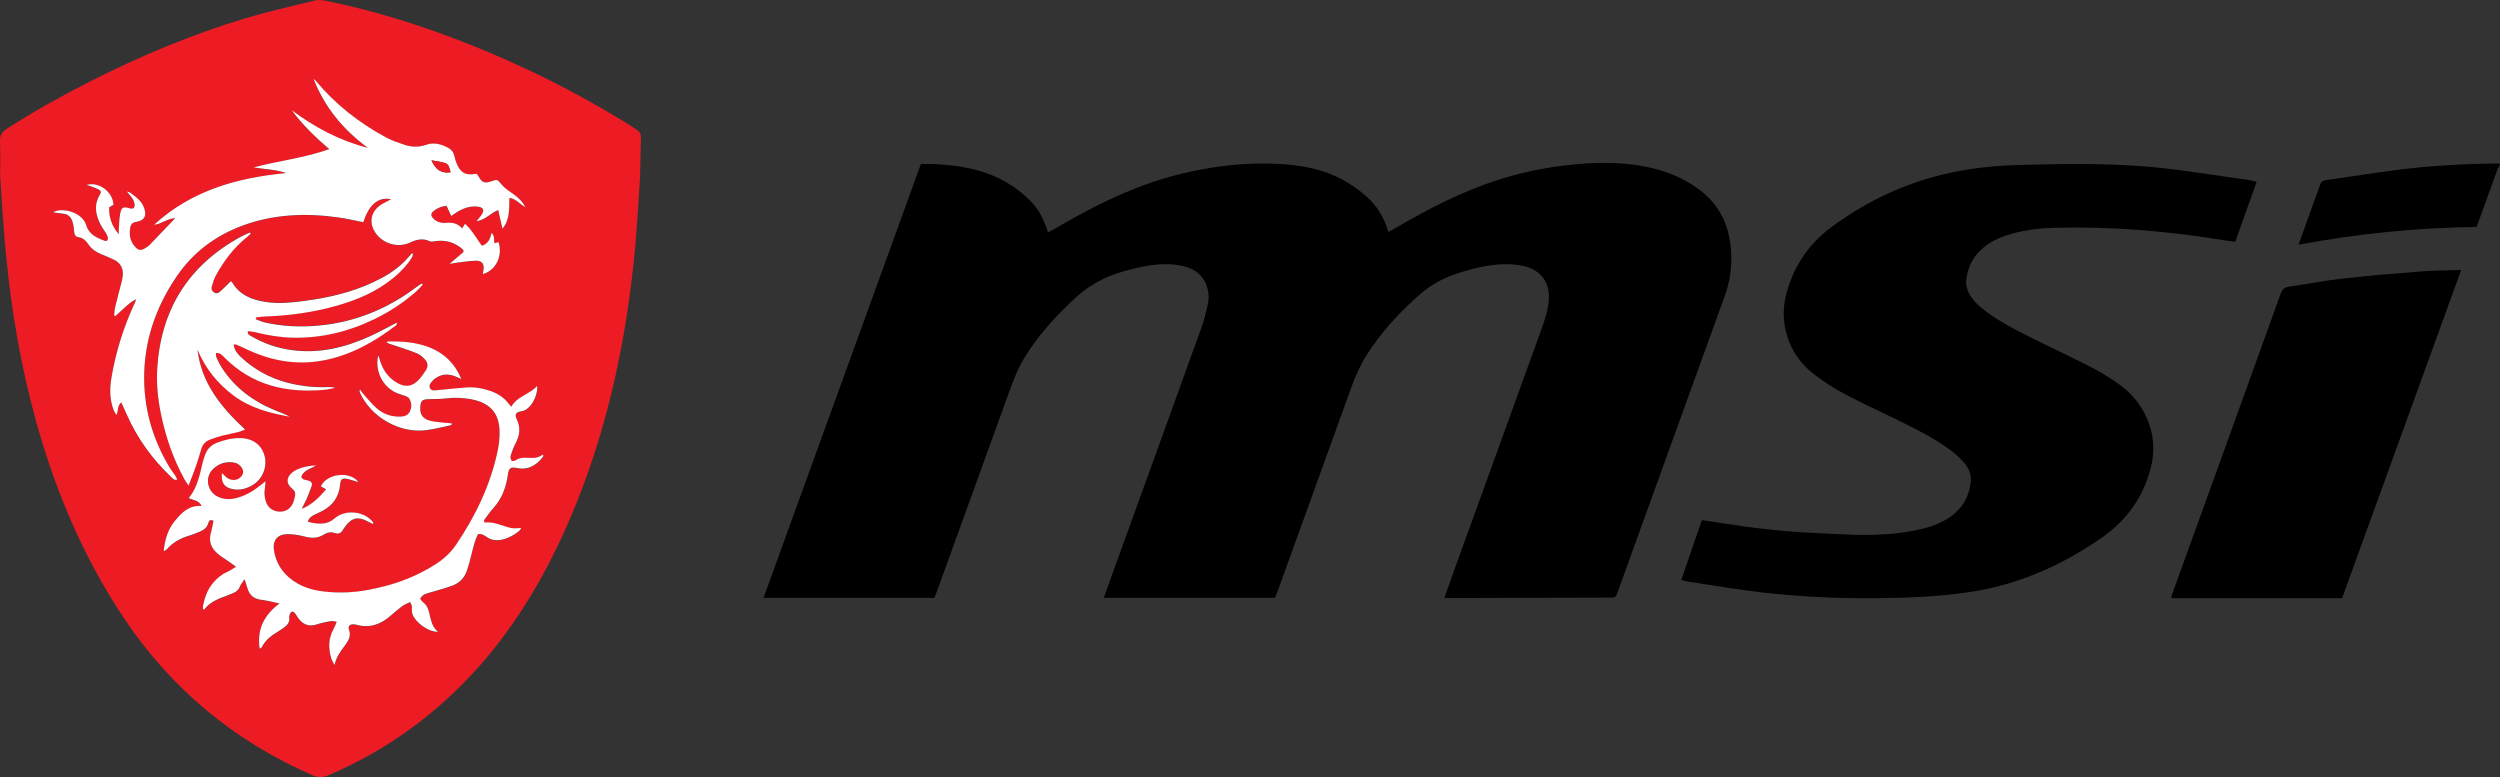
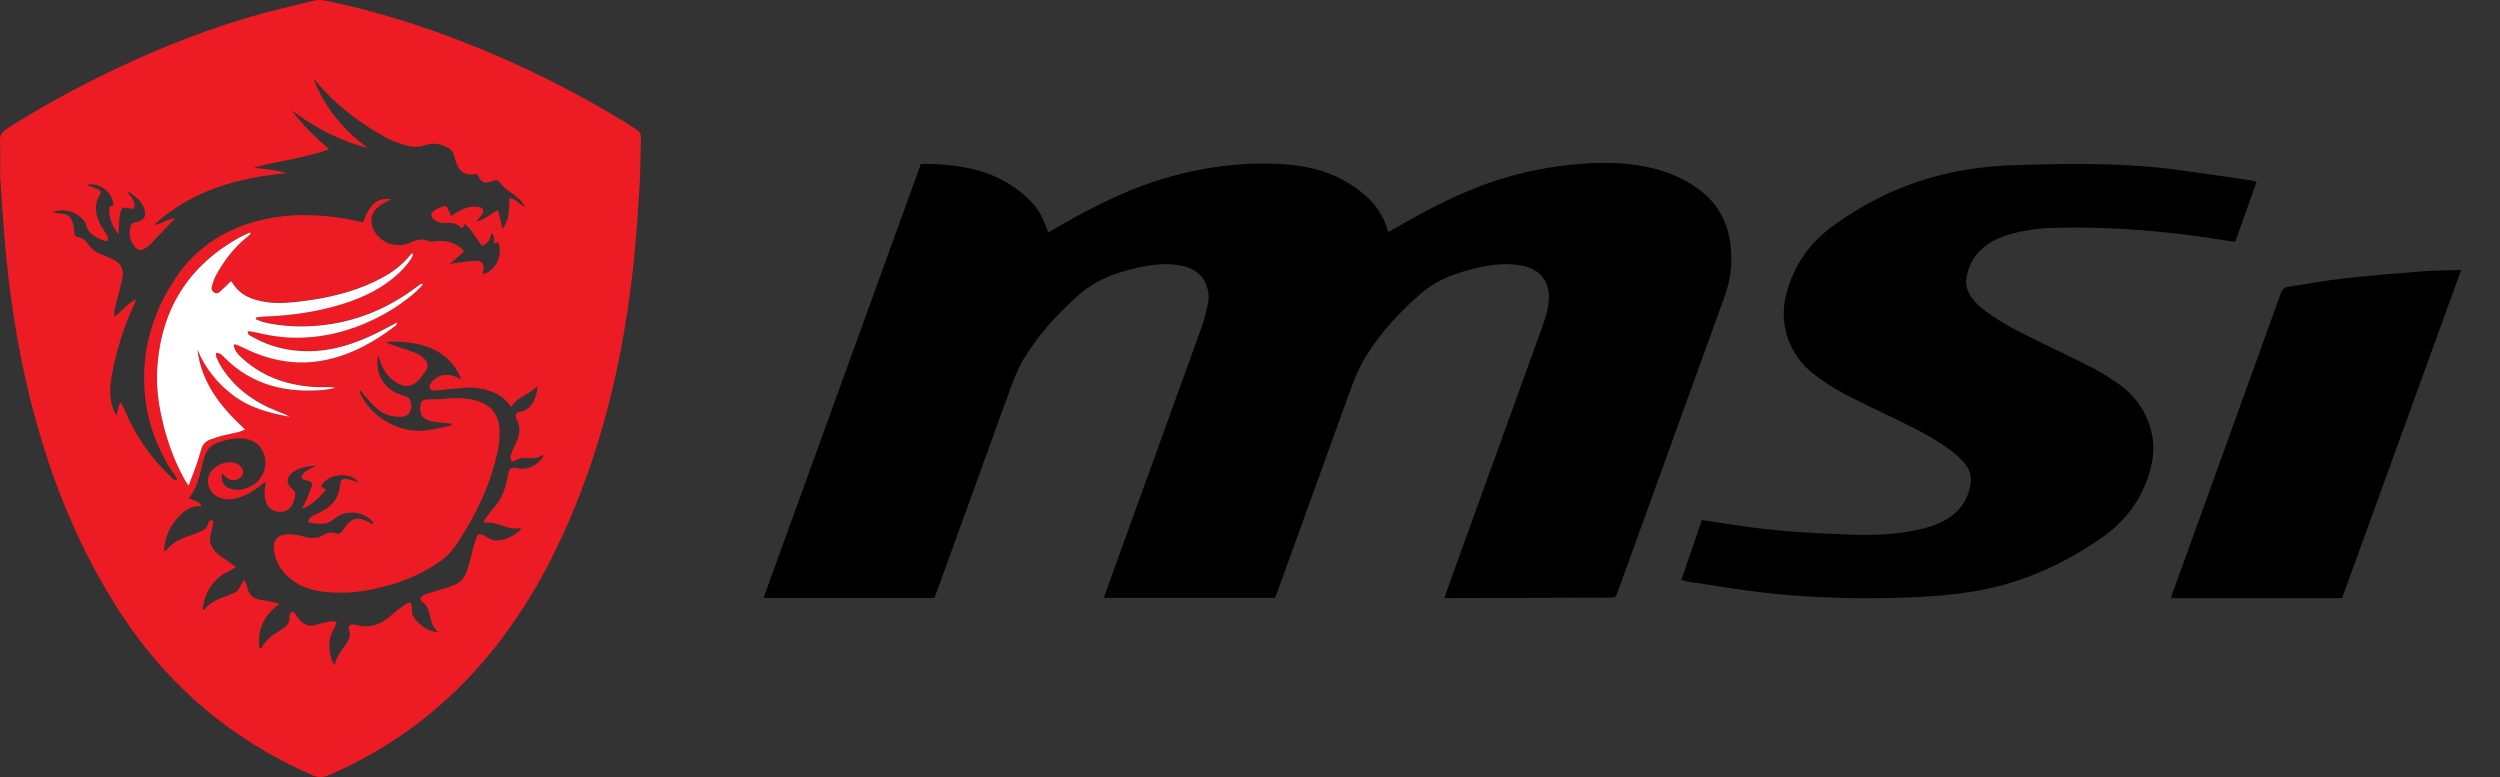
<svg xmlns="http://www.w3.org/2000/svg" id="Layer_1" viewBox="0 0 507.58 157.75">
  <rect x="0" y="0" width="507.58" height="157.75" fill="#333333" stroke="none" />
  <defs>
    <style>
      .cls-1 {
        fill: #fff;
      }

      .cls-2 {
        fill: #ed1c24;
      }
    </style>
  </defs>
-   <path d="M507.58,33.5c-.18.31-.41.61-.53.94-1.27,3.48-2.52,6.96-3.78,10.44-.13.36-.27.71-.45,1.2-12.08.15-24.09,1.34-36.14,3.6,1.09-3.04,2.11-5.88,3.13-8.72.4-1.12.85-2.23,1.21-3.36.21-.67.59-.93,1.26-1.03,4.8-.68,9.59-1.46,14.4-2.07,6.77-.87,13.57-1.25,20.4-1.3.17,0,.34.02.51.04v.26Z" />
  <path class="cls-2" d="M.03,35.69c0-2.34.06-4.69-.03-7.03-.04-1.18.4-1.88,1.36-2.5,5.46-3.5,11.1-6.67,16.88-9.6,10.13-5.12,20.57-9.53,31.44-12.8,4.68-1.41,9.46-2.49,14.22-3.66.71-.17,1.54-.09,2.27.06,10.08,2.04,19.84,5.15,29.39,8.95,10.84,4.31,21.22,9.51,31.16,15.59.87.53,1.71,1.11,2.58,1.66.6.38.85.89.82,1.6-.1,3.24-.07,6.48-.27,9.71-.32,5.18-.65,10.37-1.19,15.54-1.9,18.06-5.84,35.63-13.05,52.36-4.64,10.77-10.49,20.86-18.31,29.69-8.55,9.64-18.74,17.07-30.62,22.14-1.15.49-2.15.48-3.29-.02-15.92-6.98-28.75-17.62-38.38-32.11-6.51-9.79-11.42-20.33-15.15-31.44-3.68-10.98-6.12-22.23-7.67-33.69C1.11,52.01.51,43.86.03,35.69ZM10.7,43.11c.82.12,1.48.24,2.15.31,1.05.1,1.6.76,1.87,1.67.19.65.29,1.33.34,2,.04.6.26,1,.86,1.09.93.13,1.51.71,2,1.44.64.95,1.54,1.57,2.59,2,.9.38,1.82.72,2.69,1.17,1.3.66,1.88,1.83,1.71,3.28-.06.5-.19,1-.31,1.5-.42,1.65-.86,3.29-1.26,4.94-.12.51-.13,1.04-.18,1.57l.26.12c.64-.59,1.28-1.19,1.94-1.77.64-.56,1.25-1.18,2.28-1.65-.16.43-.2.59-.27.73-2.27,4.84-3.85,9.91-4.75,15.18-.38,2.24-.38,4.5.47,6.67.11.28.32.53.56.94.37-.93.14-1.88.96-2.58.43.95.82,1.79,1.19,2.63,2.13,4.77,5.14,8.91,8.92,12.5.31.3.57.76,1.27.54-.18-.34-.31-.64-.48-.9-.33-.5-.72-.95-1.03-1.46-3.34-5.51-5.15-11.5-5.22-17.94-.08-7.69,2.32-14.67,6.63-20.99,3.29-4.82,7.78-8.2,13.24-10.23,6.34-2.37,12.9-2.63,19.53-1.7,1.72.24,3.41.64,5.11.97,1.1-3.56,3.04-5.2,5.63-4.65-.77.41-1.5.73-2.15,1.17-1.95,1.3-2.38,3.49-1.14,5.47,1.49,2.37,4.64,3.32,7.15,2.14,1.28-.6,2.54-.93,3.93-.28.33.16.81.05,1.21,0,2.15-.31,4.02.28,5.62,1.73.05.04.03.16.09.46-.82.7-1.72,1.47-2.85,2.43.73-.12,1.18-.22,1.64-.27,1.27-.15,2.53-.37,3.8-.38,1.17-.01,1.66.73,1.45,1.88-.05.26-.08.53-.13.84,2.67-.73,4.1-3.75,3.18-6.51-.26.09-.52.18-.78.26-.26-.69.12-1.5-.62-2.1-.29,1.17-.65,2.2-1.98,2.59-1.09-1.5-1.98-3.16-3.42-4.46-.22.37-.37.62-.57.94-.93-1.04-2.02-1.24-3.23-1.13-.97.09-1.87-.12-2.59-.83-.6-.6-.6-1.09.07-1.61.74-.57,1.6-.92,2.58-1.02.31.68.6,1.32.94,2.06.4-.27.7-.48,1.02-.68,1.33-.83,2.74-1.4,4.35-1.21,1.2.14,1.45.77.75,1.73-.26.35-.53.69-.97,1.25,1.86-.32,2.84-1.66,4.39-2.29.29,1.27.56,2.43.87,3.79,1.57-1.94,1.33-4.1,1.41-6.25,1.31.19,2.03,1.16,3.23,1.91-.25-.44-.33-.61-.44-.77-.74-1.07-1.79-1.8-2.85-2.52-.62-.42-1.19-.94-1.68-1.51-.73-.86-.71-.9-1.81-.51-1.5.53-2.04.32-2.78-1.07-.08-.14-.19-.27-.3-.42-.2.02-.36.03-.53.05-1.61.25-2.63-.22-3.34-1.68-.32-.64-.54-1.35-.7-2.04-.17-.78-.6-1.29-1.28-1.64-1.41-.74-2.88-1.12-4.43-.58-1.48.51-2.95.47-4.39,0-1.29-.42-2.6-.86-3.78-1.51-5.44-2.96-10.26-6.71-14.24-11.49-.12-.15-.3-.25-.45-.37,2.28,5.77,6.06,10.34,11.04,13.99-5.72-1.45-10.78-4.15-15.48-7.65,2.16,2.92,4.73,5.42,7.63,7.91-5.13,1.82-10.33,2.36-15.35,3.71,2.21.38,4.46.4,6.61,1.15-9.97.94-19.24,3.55-26.82,10.49,1.52-.12,2.72-1.32,4.28-1.32-1.76,1.84-3.46,3.63-5.17,5.39-.26.27-.59.49-.92.69-.92.55-1.4.46-2.11-.35-.94-1.08-1.18-2.34-.94-3.71.15-.9.49-1.17,1.43-1.33,1.14-.19,1.79-.89,1.6-2.03-.12-.72-.46-1.47-.92-2.04-.55-.68-1.32-1.2-2.01-1.76-.15-.13-.39-.15-.79-.3.5.62.9,1.01,1.18,1.48.21.35.38.77.41,1.18.05.73-.31.96-1.04.75-1.27-.36-1.63-.22-1.88,1.05-.21,1.08-.21,2.19-.3,3.29-.02.31,0,.62,0,.94-1.36-1.62-2.05-3.41-1.93-5.48.32-.18.61-.35.86-.5-.14-2.66-2.95-4.74-5.45-4.05.79.29,1.56.52,2.28.86.67.32.75.6.37,1.22-1.22,2.03-.82,4,.16,5.95.3.61.73,1.15,1.08,1.74.28.47.57.95.32,1.53-.17.04-.31.13-.41.1-1.72-.6-3.35-1.33-3.92-3.3-.67-2.32-4.62-3.71-6.77-2.52ZM98.39,106.09c-.05-.13-.09-.26-.14-.39.61-.8,1.17-1.66,1.85-2.4,1.77-1.93,2.65-4.23,3.01-6.78.2-1.43.51-1.73,1.93-1.44,1.94.39,3.41-.33,4.7-1.66.23-.24.42-.54.62-.81-.06-.09-.12-.18-.18-.27-1.06.89-2.27.66-3.45.64-.69-.01-1.34.03-1.94.47-.23.17-.81.27-.88.16-.19-.27-.32-.72-.23-1.02.28-.89.6-1.78,1.04-2.6.83-1.57,1.03-3.1.23-4.76-.5-1.04-.25-1.48.91-1.68.84-.14,1.38-.6,1.88-1.2.73-.88,1.11-1.91,1.32-3.01.04-.21,0-.43,0-.93-1.66,1.81-4.08,2.1-5.23,4.2-.3-.33-.48-.5-.63-.7-.9-1.2-2.1-1.95-3.51-2.45-1.63-.58-3.3-.87-5.02-.75-2,.14-3.99.37-5.98.56-.51.05-1.08.16-1.37-.41-.31-.61.14-1.04.48-1.47.16-.2.36-.36.57-.51,1.34-.96,2.76-.99,4.24-.35.36.16.72.31,1.07.47-1.29-3.11-3.44-5.24-6.48-6.43-2.67-1.04-5.47-1.24-8.3-1.21-.14,0-.29.09-.43.14.41.35.85.42,1.27.56,1.65.55,3.32,1.08,4.93,1.72.6.24,1.15.73,1.6,1.22.59.64.74,1.44.21,2.22-.43.63-.85,1.28-1.36,1.84-1.43,1.58-3.04,1.75-5.02.37-1.48-1.04-2.43-2.48-2.94-4.22-.08-.29-.2-.57-.36-1.02-.71,3.16.85,6.29,3.65,7.6.57.27,1.21.4,1.8.63.3.12.68.26.83.51.53.85.57,1.8.13,2.69-.38.76-1.12.98-1.94,1.01-1.83.05-3.46-.54-4.82-1.73-.92-.81-1.69-1.79-2.52-2.7-.3-.34-.55-.71-.83-1.07-.14.29-.09.48,0,.66,2.25,4.97,8.08,8.29,13.47,7.59,1.6-.21,3.17-.61,4.76-.95.2-.04.37-.22.56-.33-.56-.21-1.07-.17-1.57-.22-1.01-.11-2.04-.18-3.03-.43-1.49-.39-2.06-1.32-1.95-2.86.09-1.15.43-1.47,1.6-1.5,1.23-.04,2.48-.01,3.7-.16,1.67-.2,3.31-.15,4.96.16,4.05.74,5.92,2.97,5.84,7.08-.02,1.14-.15,2.3-.39,3.42-1.48,6.93-4.49,13.19-8.43,19.03-1.11,1.64-2.54,2.96-4.23,4.02-2.9,1.84-6,3.21-9.3,4.15-3.63,1.03-7.31,1.69-11.09,1.52-2.61-.12-5.2-.44-7.52-1.77-2.65-1.52-4.4-3.78-4.85-6.83-.3-2.02.77-3.21,2.81-3.22,1.13,0,2.3.18,3.39.48,1.39.37,2.68.4,3.93-.4.68-.44,1.46-.57,2.21-.31.82.28,1.3,0,1.69-.68.13-.22.28-.43.43-.63,1.3-1.78,2.58-2.09,4.53-1.08.35.18.71.36,1.14.58,0-.24.03-.34,0-.38-1.78-2.28-5.61-2.69-7.81-.78-.68.59-1.42.93-2.28,1.03-1.05.11-2.08-.07-3.15-.34.19-.77.71-1.12,1.28-1.41.57-.29,1.16-.53,1.73-.83,2.1-1.13,3.31-2.87,3.53-5.27.11-1.17.42-1.42,1.56-1.17.69.15,1.36.39,2.16.62-1.67-2.3-6.42-1.77-7.63.87.31.17.67.38,1.08.6-1.5,1.75-2.95,3.13-4.91,3.95.2-.61.56-1.12.8-1.68.43-.96.83-1.94,1.17-2.94.19-.57-.09-.95-.71-1.12-.5-.13-1.14-.08-1.4-.74.47-1.38,1.87-1.61,3.02-2.32-1.92.06-3.7.56-4.69,1.3-1.42,1.05-1.5,2.37-.13,3.47.51.41.66.86.53,1.44-.1.46-.2.92-.38,1.35-.52,1.24-1.54,1.88-2.8,1.82-1.3-.06-2.28-.77-2.71-1.98-.33-.94-.39-1.91-.2-2.9.07-.34.06-.69.11-1.29-.46.36-.68.53-.9.71-1.4,1.14-2.91,2.08-4.65,2.6-1.39.42-2.78.46-4.12-.16-2.18-1.02-2.72-3.94-1.04-5.58,1.09-1.07,2.42-1.56,3.96-1.42.81.08,1.46.43,1.91,1.12.41.64.37,1.17-.1,1.76-.73.9-2.12.96-3.08.12-.26-.23-.5-.49-.84-.82-.2,1.96.43,2.88,2.09,3.25,1.55.35,2.97-.07,4.27-.88,1.95-1.22,2.9-3.75,2.28-5.91-.65-2.26-2.45-3.53-5.01-3.55-1.6,0-3.12.36-4.6.93-1.2.46-2,1.27-2.44,2.45-.19.52-.37,1.04-.5,1.58-.6,2.52-1.08,5.09-2.83,7.23.94.44,2.04.41,2.62,1.59-2.58-.19-4.07,1.35-5.46,3.07-1.4,1.73-2.01,3.73-2.24,6.12.36-.21.53-.26.62-.38,1.27-1.48,2.91-2.31,4.75-2.85.53-.15,1.04-.38,1.56-.58.97-.38,1.86-.82,2.14-1.98.11-.46.45-.7,1.04-.37-.18.84-.31,1.68-.54,2.48-.48,1.68.08,3.04,1.32,4.12.73.64,1.59,1.13,2.39,1.7.4.29.8.58,1.4,1.02-.72.42-1.23.79-1.79,1.04-1.16.52-2.08,1.31-2.89,2.26-1.14,1.35-1.69,2.94-2.02,4.63-.04.21,0,.43,0,.65.07.05.14.09.21.14,1.14-1.53,2.78-2.2,4.47-2.8.48-.17.94-.4,1.42-.58.68-.25,1.14-.68,1.41-1.37.17-.43.51-.8.93-1.45.25.79.42,1.25.55,1.73.37,1.37,1.2,2.22,2.64,2.42.59.08,1.18.17,1.77.29.6.12,1.2.27,2.12.49-3.23,2.42-4.59,5.34-4.02,9.19.24-.17.38-.21.42-.3.71-1.38,1.84-2.32,3.14-3.09.44-.26.85-.56,1.28-.85.75-.5,1.28-1.11,1.16-2.11-.03-.24.06-.51.15-.74.21-.51.62-.59.98-.17.25.29.42.64.64.95.9,1.27,2.06,1.88,3.64,1.42.49-.14.97-.32,1.48-.41.85-.15,1.7-.52,2.75-.16-.21.48-.34.92-.56,1.3-1.18,2.02-1.17,4.13-.48,6.29.13.41.4.77.61,1.16.33-1.59,1.19-2.73,2.05-3.89.71-.96,1.36-1.89.88-3.26-.29-.82.25-1.21,1.17-1.08.13.02.26.03.38.07,2.64.74,4.86-.07,6.85-1.8.8-.7,1.61-1.4,2.47-2.03.45-.33,1.01-.52,1.52-.77.56.7.32,1.36.39,1.98.2,1.74,3.12,4.09,5.27,4.05-1.39-1.18-1.44-2.76-1.86-4.21-.21-.71-.54-1.33-1.15-1.79-.25-.19-.42-.49-.59-.7.49-1,1.39-1.08,2.19-1.33,1.5-.46,3.03-.86,4.5-1.41,1.38-.52,2.33-1.57,2.8-2.98.34-1,.61-2.04.87-3.07.37-1.48.69-2.97,1.36-4.31.8-.19,1.32.23,1.84.58.99.67,2.04.75,3.18.48,1.27-.31,2.37-.94,3.38-1.75.15-.12.23-.32.4-.58-.8,0-1.49.12-2.12-.02-1.77-.38-3.4-1.34-5.32-1.1ZM40.09,70.94c1.58,3.84,4.09,6.91,7.4,9.38,3.38,2.51,7.3,3.5,11.33,4.24-.88-.49-1.83-.83-2.76-1.21-4.58-1.85-8.41-4.64-11.1-8.85-.41-.64-.73-1.35-1.04-2.04-.1-.23-.05-.53-.08-.84.92-.06,1.33.54,1.8,1,5.59,5.58,12.48,7.14,20.09,6.49.78-.07,1.55-.27,2.32-.41-.54-.16-1.05-.18-1.56-.16-2.75.11-5.45-.19-8.11-.88-3.62-.93-6.8-2.68-9.52-5.26-.7-.67-1.31-1.41-1.42-2.48.21-.02.35-.07.45-.03.59.25,1.17.5,1.75.78,5.04,2.45,10.29,3.51,15.88,2.48,5.6-1.03,10.38-3.72,14.84-7.11.12-.09.15-.3.29-.63-1.97,1.01-3.72,1.99-5.54,2.81-5.05,2.3-10.29,3.58-15.89,2.81-2.9-.4-5.64-1.31-8.17-2.8-.34-.2-.83-.31-.74-1.05.53.08,1.06.12,1.57.24,2.45.6,4.92,1.03,7.45,1.09,5.87.14,11.41-1.21,16.67-3.76,3.08-1.49,5.93-3.35,8.5-5.63.48-.42.89-.92,1.33-1.38-.07-.07-.14-.15-.2-.22-.27.17-.55.31-.8.5-5.96,4.56-12.64,7.34-20.14,8.03-3.71.34-7.41.19-11.06-.66-.59-.14-1.14-.42-1.71-.64.02-.12.03-.24.05-.35.6-.06,1.2-.17,1.81-.19,4.83-.15,9.6-.81,14.26-2.1,4.35-1.2,8.46-2.92,11.96-5.85,1.38-1.15,2.62-2.44,3.58-3.97.15-.23.19-.53.28-.8-.09-.04-.17-.07-.26-.11-.47.53-.92,1.09-1.42,1.59-1.82,1.84-4.01,3.15-6.34,4.25-4.44,2.1-9.16,3.18-14,3.82-2.54.34-5.08.61-7.64.26-2.93-.4-5.55-1.36-7.14-4.11-.05-.09-.19-.12-.21-.13-.77.75-1.48,1.48-2.23,2.14-.32.28-.74.41-1.18.12-.46-.31-.61-.73-.45-1.22.24-.77.46-1.56.85-2.26,1.62-2.93,3.61-5.57,6.23-7.7.28-.23.54-.49.81-.74-.05-.08-.1-.16-.14-.25-.66.31-1.34.58-1.98.93-10.58,5.82-16.14,14.8-16.85,26.81-.19,3.12.15,6.2.79,9.26.96,4.61,2.48,9.02,4.76,13.15.19.34.43.64.82,1.23.56-1.46,1.03-2.6,1.43-3.76.42-1.21.8-2.43,1.15-3.65.28-.99.94-1.61,1.86-1.95.76-.28,1.53-.54,2.31-.74,1.11-.28,2.25-.49,3.36-.76.38-.09.75-.27,1.36-.51-4.94-4.59-8.9-9.5-9.67-16.27Z" />
  <path d="M293.26,121.38c.54-1.53,1.02-2.93,1.53-4.33,6.07-16.76,12.14-33.52,18.2-50.28.71-1.96,1.37-3.93,1.48-6.05.2-4.08-2.32-6.2-5.53-6.8-3.34-.63-6.62-.14-9.87.66-1.28.32-2.54.72-3.78,1.15-2.56.89-4.87,2.19-6.93,3.98-4.14,3.6-7.82,7.59-10.79,12.22-1.37,2.13-2.38,4.42-3.23,6.79-5,13.84-10.01,27.69-15.02,41.53-.13.36-.29.7-.47,1.12h-34.73c.56-1.59,1.09-3.11,1.64-4.62,6.07-16.76,12.15-33.51,18.19-50.28.55-1.51.92-3.1,1.27-4.67.29-1.31.19-2.63-.28-3.9-.88-2.36-2.75-3.49-5.09-3.96-2.94-.59-5.86-.24-8.75.38-1.12.24-2.23.56-3.33.88-3.53,1.03-6.67,2.73-9.39,5.24-4,3.68-7.64,7.66-10.47,12.33-1.42,2.35-2.33,4.91-3.26,7.47-4.82,13.32-9.65,26.64-14.47,39.96-.14.39-.32.77-.5,1.19h-34.66c10.67-29.41,21.29-58.71,31.95-88.09.85,0,1.65-.03,2.45,0,4.1.2,8.14.69,11.98,2.27,3.04,1.25,5.7,3.06,7.99,5.41,1.39,1.43,2.3,3.16,2.98,5.02.13.35.26.71.43,1.18.38-.2.71-.35,1.03-.54,5.8-3.42,11.75-6.56,18.07-8.92,5.28-1.97,10.73-3.28,16.33-3.99,3.82-.49,7.65-.64,11.48-.44,4.49.24,8.88,1.02,12.9,3.21,1.81.98,3.47,2.16,4.99,3.54,1.91,1.73,3.22,3.84,4.02,6.27.08.23.16.46.27.79.33-.18.58-.3.83-.45,6.88-4.02,13.91-7.74,21.55-10.16,4.76-1.51,9.62-2.52,14.59-3.03,3.74-.39,7.47-.54,11.23-.2,5.39.5,10.42,1.92,14.86,5.2,4.45,3.29,6.32,7.76,6.55,13.1.13,2.97-.34,5.85-1.36,8.65-5.97,16.48-11.93,32.96-17.89,49.45-1.26,3.48-2.51,6.96-3.77,10.44-.43,1.18-.45,1.22-1.74,1.23-10.92.04-21.83.06-32.75.09-.17,0-.34-.02-.71-.05Z" />
  <path d="M341.36,117.75c1.4-4.07,2.77-8.07,4.17-12.15,1.32.19,2.58.36,3.83.57,6.23,1.01,12.48,1.73,18.79,2.03,2.77.13,5.53.3,8.3.37,4.65.11,9.29-.09,13.84-1.21,2.38-.58,4.63-1.47,6.53-3.08,1.91-1.62,2.94-3.72,3.29-6.17.25-1.74-.42-3.21-1.56-4.43-.9-.96-1.9-1.84-2.97-2.6-3.17-2.25-6.63-4.01-10.11-5.71-3.67-1.79-7.4-3.49-11-5.4-2.17-1.15-4.26-2.51-6.21-4.02-3.1-2.4-5.08-5.58-5.84-9.47-.46-2.34-.31-4.66.3-6.95,1.48-5.56,4.57-10.07,9.17-13.46,7.28-5.37,15.34-9.13,24.22-11.02,4.64-.99,9.34-1.44,14.07-1.56,4.69-.12,9.38-.24,14.06-.18,5.97.07,11.93.4,17.85,1.18,4.98.66,9.94,1.41,14.91,2.13.33.05.65.16,1.17.3-1.45,4.08-2.89,8.09-4.35,12.19-1.43-.21-2.77-.39-4.1-.61-5.09-.83-10.21-1.39-15.35-1.8-5.75-.45-11.49-.6-17.25-.45-3.33.09-6.62.52-9.8,1.56-2.26.74-4.29,1.86-5.87,3.7-1.32,1.54-2,3.34-2.24,5.34-.11.96.13,1.86.57,2.71.6,1.16,1.46,2.08,2.46,2.9,2.89,2.36,6.16,4.1,9.47,5.76,4.18,2.1,8.43,4.06,12.6,6.19,1.89.96,3.72,2.09,5.47,3.29,3.53,2.42,5.96,5.67,7,9.88.87,3.49.29,6.84-.96,10.13-1.81,4.78-4.93,8.56-9.07,11.44-8.03,5.59-16.79,9.49-26.54,11.01-6.67,1.04-13.4,1.25-20.13,1.3-7.38.04-14.75-.32-22.08-1.15-5.2-.59-10.36-1.49-15.54-2.26-.33-.05-.64-.18-1.09-.31Z" />
  <path d="M499.7,54.8c-8.09,22.3-16.11,44.4-24.18,66.65-11.55.02-23.08,0-34.7,0,.08-.35.12-.59.2-.82,7.34-20.31,14.7-40.62,22.01-60.95.33-.93.79-1.36,1.75-1.49,3.62-.52,7.22-1.22,10.85-1.63,5.33-.6,10.68-1.04,16.02-1.46,2.58-.2,5.18-.19,8.04-.29Z" />
-   <path class="cls-1" d="M10.7,43.11c2.15-1.19,6.1.2,6.77,2.52.57,1.98,2.19,2.7,3.92,3.3.1.03.24-.05.41-.1.25-.58-.04-1.06-.32-1.53-.35-.59-.77-1.13-1.08-1.74-.98-1.95-1.38-3.92-.16-5.95.38-.63.29-.91-.37-1.22-.72-.34-1.49-.57-2.28-.86,2.5-.69,5.32,1.4,5.45,4.05-.26.15-.54.31-.86.5-.12,2.06.57,3.85,1.93,5.48,0-.31-.02-.63,0-.94.08-1.1.09-2.22.3-3.29.25-1.27.61-1.41,1.88-1.05.74.21,1.09-.02,1.04-.75-.03-.4-.19-.83-.41-1.18-.29-.46-.68-.86-1.18-1.48.4.15.63.18.79.3.69.56,1.46,1.08,2.01,1.76.46.57.8,1.32.92,2.04.19,1.13-.46,1.83-1.6,2.03-.95.16-1.28.43-1.43,1.33-.23,1.36,0,2.63.94,3.71.71.81,1.18.9,2.11.35.33-.2.65-.42.92-.69,1.72-1.77,3.41-3.55,5.17-5.39-1.56,0-2.77,1.2-4.28,1.32,7.58-6.95,16.85-9.55,26.82-10.49-2.14-.75-4.39-.77-6.61-1.15,5.03-1.35,10.22-1.89,15.35-3.71-2.9-2.49-5.47-4.99-7.63-7.91,4.7,3.5,9.76,6.2,15.48,7.65-4.99-3.65-8.76-8.21-11.04-13.99.15.12.33.22.45.37,3.98,4.78,8.79,8.53,14.24,11.49,1.18.64,2.49,1.08,3.78,1.51,1.44.48,2.91.52,4.39,0,1.55-.54,3.02-.16,4.43.58.68.36,1.11.87,1.28,1.64.16.7.38,1.4.7,2.04.72,1.46,1.73,1.93,3.34,1.68.16-.03.33-.03.53-.05.11.15.22.28.3.42.74,1.39,1.28,1.6,2.78,1.07,1.1-.39,1.09-.35,1.81.51.48.57,1.06,1.09,1.68,1.51,1.06.72,2.11,1.45,2.85,2.52.11.16.19.33.44.77-1.2-.75-1.92-1.72-3.23-1.91-.08,2.16.16,4.32-1.41,6.25-.31-1.36-.58-2.52-.87-3.79-1.56.63-2.54,1.96-4.39,2.29.44-.56.71-.9.97-1.25.7-.95.45-1.59-.75-1.73-1.6-.19-3.02.38-4.35,1.21-.32.2-.62.41-1.02.68-.33-.73-.63-1.37-.94-2.06-.99.1-1.84.45-2.58,1.02-.67.52-.67,1.01-.07,1.61.72.71,1.62.92,2.59.83,1.21-.11,2.3.09,3.23,1.13.19-.32.34-.57.57-.94,1.45,1.3,2.33,2.96,3.42,4.46,1.32-.4,1.69-1.42,1.98-2.59.74.6.36,1.41.62,2.1.26-.09.52-.18.78-.26.92,2.75-.51,5.78-3.18,6.51.05-.32.08-.58.13-.84.21-1.14-.28-1.89-1.45-1.88-1.27.01-2.54.24-3.8.38-.46.05-.91.15-1.64.27,1.12-.96,2.03-1.73,2.85-2.43-.05-.3-.04-.41-.09-.46-1.6-1.45-3.47-2.04-5.62-1.73-.4.06-.88.16-1.21,0-1.38-.65-2.65-.32-3.93.28-2.51,1.18-5.66.23-7.15-2.14-1.24-1.98-.8-4.16,1.14-5.47.65-.44,1.38-.75,2.15-1.17-2.58-.56-4.52,1.09-5.63,4.65-1.7-.33-3.4-.73-5.11-.97-6.64-.93-13.19-.67-19.53,1.7-5.46,2.04-9.95,5.42-13.24,10.23-4.31,6.31-6.71,13.29-6.63,20.99.06,6.44,1.88,12.42,5.22,17.94.31.51.7.97,1.03,1.46.18.27.3.56.48.9-.69.22-.95-.24-1.27-.54-3.78-3.59-6.79-7.73-8.92-12.5-.38-.84-.76-1.68-1.19-2.63-.81.7-.59,1.65-.96,2.58-.25-.4-.45-.65-.56-.94-.85-2.17-.85-4.43-.47-6.67.89-5.27,2.48-10.33,4.75-15.18.07-.14.11-.3.27-.73-1.03.47-1.64,1.09-2.28,1.65-.66.58-1.29,1.18-1.94,1.77l-.26-.12c.06-.52.06-1.06.18-1.57.4-1.65.84-3.3,1.26-4.94.12-.49.25-.99.31-1.5.18-1.45-.41-2.62-1.71-3.28-.87-.44-1.79-.79-2.69-1.17-1.05-.43-1.95-1.05-2.59-2-.49-.73-1.07-1.3-2-1.44-.59-.08-.82-.49-.86-1.09-.05-.67-.15-1.36-.34-2-.26-.91-.82-1.57-1.87-1.67-.67-.06-1.34-.19-2.15-.31ZM87.59,32.55c.95,2.02,2.04,2.69,3.91,2.42-.29-.71-.27-1.59-1.12-1.86-.87-.28-1.79-.37-2.79-.56Z" />
-   <path class="cls-1" d="M98.39,106.09c1.92-.24,3.56.71,5.32,1.1.64.14,1.32.02,2.12.02-.18.26-.26.46-.4.58-1.01.81-2.1,1.44-3.38,1.75-1.14.27-2.19.19-3.18-.48-.52-.35-1.04-.77-1.84-.58-.67,1.34-.99,2.83-1.36,4.31-.26,1.03-.53,2.06-.87,3.07-.48,1.4-1.43,2.45-2.8,2.98-1.47.56-2.99.96-4.5,1.41-.8.25-1.7.33-2.19,1.33.18.21.35.51.59.7.61.46.95,1.08,1.15,1.79.42,1.45.47,3.03,1.86,4.21-2.15.05-5.07-2.31-5.27-4.05-.07-.61.17-1.27-.39-1.98-.51.25-1.07.44-1.52.77-.86.63-1.66,1.33-2.47,2.03-1.99,1.73-4.21,2.54-6.85,1.8-.12-.03-.25-.05-.38-.07-.91-.13-1.46.27-1.17,1.08.48,1.37-.17,2.3-.88,3.26-.86,1.16-1.72,2.3-2.05,3.89-.21-.38-.48-.75-.61-1.16-.69-2.15-.7-4.26.48-6.29.22-.38.36-.82.56-1.3-1.05-.36-1.9.01-2.75.16-.5.09-.99.27-1.48.41-1.58.46-2.74-.14-3.64-1.42-.22-.31-.39-.67-.64-.95-.36-.42-.77-.34-.98.17-.1.23-.18.5-.15.74.13,1-.41,1.6-1.16,2.11-.42.29-.84.59-1.28.85-1.3.77-2.44,1.71-3.14,3.09-.05.09-.18.14-.42.3-.57-3.85.8-6.77,4.02-9.19-.92-.21-1.52-.37-2.12-.49-.58-.12-1.18-.2-1.77-.29-1.44-.2-2.27-1.06-2.64-2.42-.13-.47-.3-.94-.55-1.73-.43.65-.77,1.02-.93,1.45-.27.7-.73,1.12-1.41,1.37-.48.18-.94.41-1.42.58-1.69.6-3.33,1.27-4.47,2.8-.07-.05-.14-.09-.21-.14,0-.22-.04-.44,0-.65.33-1.69.89-3.28,2.02-4.63.81-.96,1.73-1.75,2.89-2.26.56-.25,1.07-.62,1.79-1.04-.6-.43-.99-.73-1.4-1.02-.8-.56-1.66-1.06-2.39-1.7-1.24-1.09-1.8-2.44-1.32-4.12.23-.81.36-1.65.54-2.48-.59-.33-.93-.09-1.04.37-.27,1.16-1.17,1.6-2.14,1.98-.52.2-1.03.42-1.56.58-1.84.54-3.48,1.37-4.75,2.85-.1.11-.26.16-.62.38.23-2.4.84-4.4,2.24-6.12,1.39-1.72,2.89-3.26,5.46-3.07-.58-1.18-1.68-1.15-2.62-1.59,1.75-2.14,2.22-4.71,2.83-7.23.13-.54.31-1.06.5-1.58.43-1.18,1.24-2,2.44-2.45,1.49-.57,3-.94,4.6-.93,2.57.01,4.37,1.29,5.01,3.55.62,2.16-.33,4.69-2.28,5.91-1.3.81-2.71,1.22-4.27.88-1.66-.37-2.29-1.29-2.09-3.25.34.33.58.59.84.82.96.84,2.35.78,3.08-.12.48-.59.51-1.12.1-1.76-.44-.69-1.09-1.05-1.91-1.12-1.54-.14-2.87.35-3.96,1.42-1.68,1.65-1.14,4.56,1.04,5.58,1.34.63,2.73.58,4.12.16,1.74-.52,3.25-1.46,4.65-2.6.22-.18.45-.35.9-.71-.05.6-.05.95-.11,1.29-.19.99-.13,1.95.2,2.9.43,1.22,1.41,1.92,2.71,1.98,1.26.06,2.28-.58,2.8-1.82.18-.43.28-.89.38-1.35.13-.58-.02-1.03-.53-1.44-1.36-1.1-1.28-2.42.13-3.47,1-.74,2.77-1.24,4.69-1.3-1.15.71-2.55.94-3.02,2.32.26.66.9.6,1.4.74.63.17.91.54.71,1.12-.34,1-.74,1.98-1.17,2.94-.25.56-.6,1.07-.8,1.68,1.96-.81,3.4-2.19,4.91-3.95-.4-.23-.77-.43-1.08-.6,1.22-2.64,5.96-3.17,7.63-.87-.8-.23-1.47-.46-2.16-.62-1.14-.25-1.46,0-1.56,1.17-.22,2.4-1.43,4.14-3.53,5.27-.56.3-1.16.54-1.73.83-.57.29-1.09.65-1.28,1.41,1.07.27,2.1.45,3.15.34.86-.09,1.6-.44,2.28-1.03,2.2-1.9,6.02-1.5,7.81.78.04.05,0,.14,0,.38-.42-.21-.78-.39-1.14-.58-1.94-1.01-3.23-.71-4.53,1.08-.15.21-.31.41-.43.63-.39.67-.87.96-1.69.68-.75-.26-1.52-.12-2.21.31-1.24.8-2.53.77-3.93.4-1.1-.29-2.26-.48-3.39-.48-2.04,0-3.11,1.2-2.81,3.22.45,3.05,2.19,5.32,4.85,6.83,2.32,1.32,4.9,1.65,7.52,1.77,3.79.17,7.47-.49,11.09-1.52,3.3-.94,6.4-2.31,9.3-4.15,1.68-1.07,3.12-2.38,4.23-4.02,3.95-5.84,6.96-12.1,8.43-19.03.24-1.12.37-2.28.39-3.42.09-4.11-1.79-6.34-5.84-7.08-1.65-.3-3.29-.36-4.96-.16-1.22.14-2.47.12-3.7.16-1.17.03-1.51.35-1.6,1.5-.12,1.54.45,2.47,1.95,2.86.98.25,2.01.32,3.03.43.5.05,1.01,0,1.57.22-.19.11-.36.29-.56.33-1.58.34-3.16.74-4.76.95-5.39.7-11.22-2.61-13.47-7.59-.08-.18-.13-.37,0-.66.27.36.53.74.83,1.07.82.92,1.6,1.89,2.52,2.7,1.35,1.2,2.98,1.78,4.82,1.73.82-.02,1.56-.24,1.94-1.01.44-.89.4-1.84-.13-2.69-.15-.25-.53-.39-.83-.51-.59-.23-1.23-.37-1.8-.63-2.81-1.31-4.36-4.44-3.65-7.6.16.45.28.73.36,1.02.5,1.74,1.46,3.18,2.94,4.22,1.97,1.38,3.59,1.21,5.02-.37.51-.56.93-1.21,1.36-1.84.53-.79.38-1.58-.21-2.22-.45-.49-1-.98-1.6-1.22-1.61-.65-3.28-1.17-4.93-1.72-.42-.14-.86-.21-1.27-.56.14-.05.29-.14.43-.14,2.83-.04,5.63.17,8.3,1.21,3.03,1.19,5.19,3.32,6.48,6.43-.36-.16-.71-.31-1.07-.47-1.48-.64-2.9-.61-4.24.35-.21.15-.41.32-.57.51-.34.43-.79.86-.48,1.47.29.57.86.45,1.37.41,1.99-.18,3.98-.42,5.98-.56,1.72-.12,3.39.17,5.02.75,1.4.5,2.6,1.26,3.51,2.45.15.2.33.37.63.7,1.15-2.1,3.57-2.39,5.23-4.2,0,.5.03.72,0,.93-.21,1.1-.59,2.13-1.32,3.01-.5.6-1.04,1.06-1.88,1.2-1.16.2-1.41.64-.91,1.68.79,1.66.6,3.19-.23,4.76-.44.82-.76,1.71-1.04,2.6-.09.3.04.75.23,1.02.08.11.65.01.88-.16.6-.44,1.25-.48,1.94-.47,1.18.02,2.39.25,3.45-.64.06.09.12.18.18.27-.21.27-.39.56-.62.81-1.29,1.33-2.76,2.06-4.7,1.66-1.42-.29-1.73.01-1.93,1.44-.36,2.54-1.24,4.85-3.01,6.78-.68.74-1.23,1.6-1.85,2.4.05.13.09.26.14.39Z" />
  <path class="cls-1" d="M40.09,70.94c.77,6.78,4.73,11.68,9.67,16.27-.62.23-.98.42-1.36.51-1.12.27-2.25.47-3.36.76-.78.2-1.55.46-2.31.74-.93.34-1.58.96-1.86,1.95-.35,1.23-.73,2.45-1.15,3.65-.4,1.16-.87,2.29-1.43,3.76-.39-.58-.64-.89-.82-1.23-2.28-4.13-3.8-8.54-4.76-13.15-.64-3.06-.98-6.14-.79-9.26.71-12,6.27-20.99,16.85-26.81.64-.35,1.32-.62,1.98-.93.05.08.1.16.14.25-.27.25-.52.51-.81.74-2.63,2.12-4.61,4.77-6.23,7.7-.39.7-.61,1.49-.85,2.26-.15.48,0,.91.45,1.22.44.29.86.16,1.18-.12.76-.67,1.46-1.39,2.23-2.14.02.01.16.04.21.13,1.59,2.75,4.21,3.7,7.14,4.11,2.56.35,5.11.08,7.64-.26,4.84-.64,9.56-1.73,14-3.82,2.33-1.1,4.52-2.4,6.34-4.25.5-.5.95-1.06,1.42-1.59.09.04.17.07.26.11-.09.27-.14.57-.28.8-.96,1.53-2.2,2.82-3.58,3.97-3.51,2.93-7.61,4.65-11.96,5.85-4.66,1.29-9.42,1.94-14.26,2.1-.6.02-1.21.12-1.81.19-.02.12-.03.24-.05.35.57.22,1.13.5,1.71.64,3.65.85,7.34,1,11.06.66,7.5-.69,14.18-3.47,20.14-8.03.25-.19.53-.34.8-.5.07.07.14.15.2.22-.44.46-.86.96-1.33,1.38-2.57,2.27-5.42,4.13-8.5,5.63-5.26,2.55-10.8,3.9-16.67,3.76-2.53-.06-5-.49-7.45-1.09-.51-.13-1.04-.16-1.57-.24-.09.74.4.85.74,1.05,2.53,1.49,5.26,2.4,8.17,2.8,5.6.77,10.84-.51,15.89-2.81,1.82-.83,3.56-1.8,5.54-2.81-.15.33-.17.54-.29.63-4.45,3.39-9.24,6.08-14.84,7.11-5.59,1.03-10.84-.03-15.88-2.48-.57-.28-1.16-.53-1.75-.78-.1-.04-.24.01-.45.03.11,1.07.71,1.81,1.42,2.48,2.71,2.57,5.9,4.32,9.52,5.26,2.65.68,5.36.99,8.11.88.51-.02,1.02,0,1.56.16-.77.14-1.54.35-2.32.41-7.6.65-14.49-.91-20.09-6.49-.46-.46-.88-1.07-1.8-1,.02.31-.02.6.08.84.31.7.63,1.4,1.04,2.04,2.68,4.21,6.52,7.01,11.1,8.85.93.37,1.87.71,2.76,1.21-4.03-.74-7.95-1.73-11.33-4.24-3.31-2.46-5.82-5.54-7.4-9.38Z" />
-   <path class="cls-2" d="M87.59,32.55c1,.19,1.92.28,2.79.56.86.27.84,1.16,1.12,1.86-1.87.27-2.96-.4-3.91-2.42Z" />
</svg>